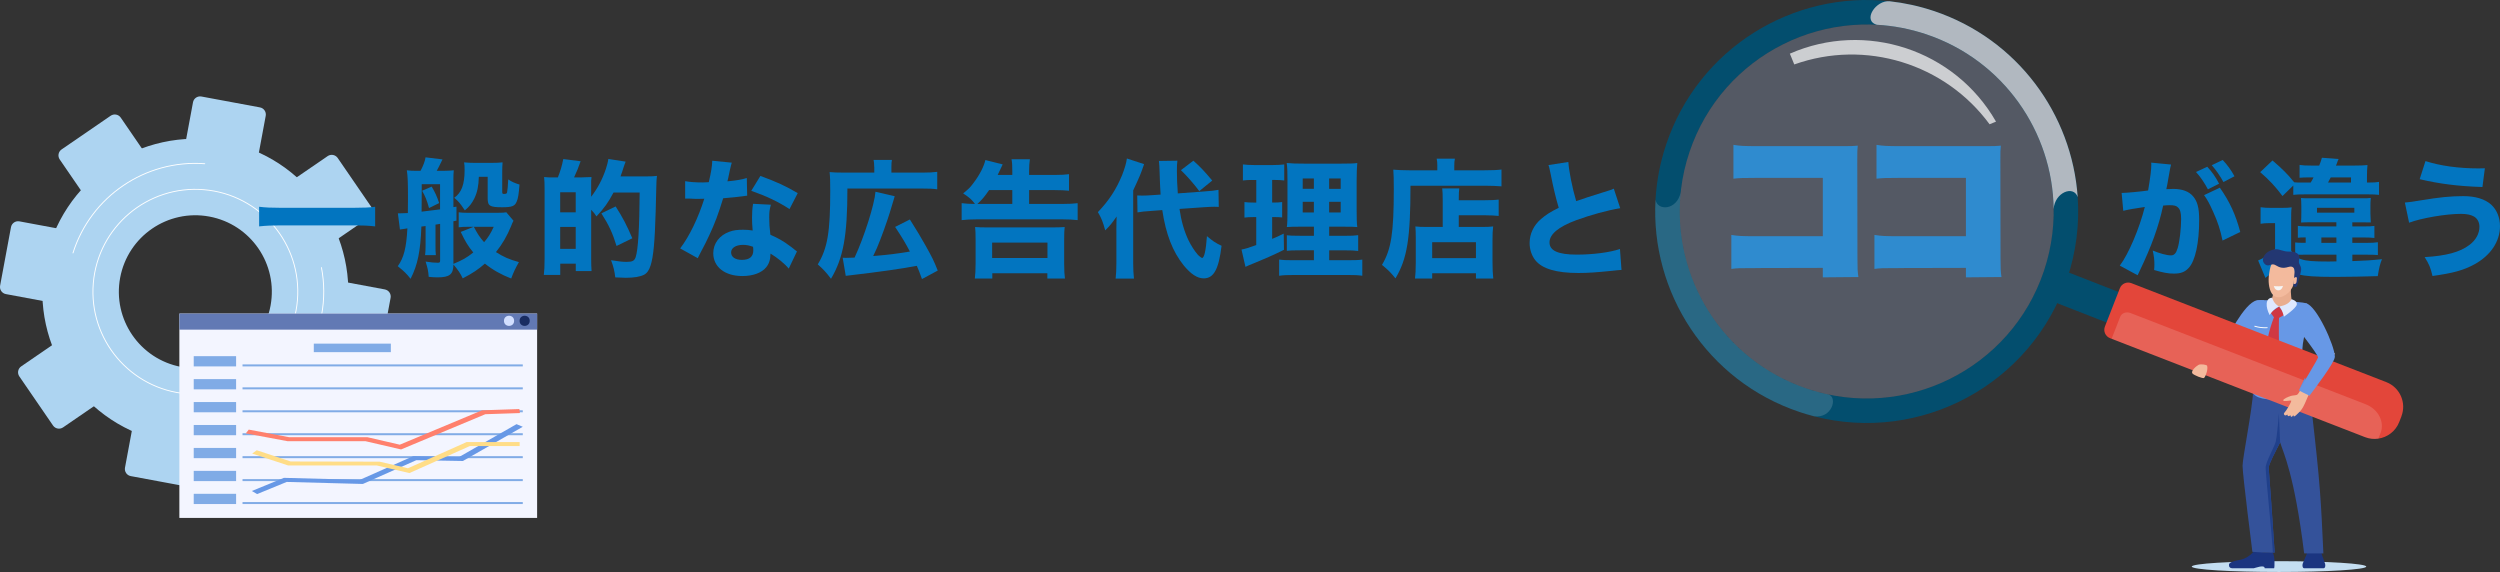
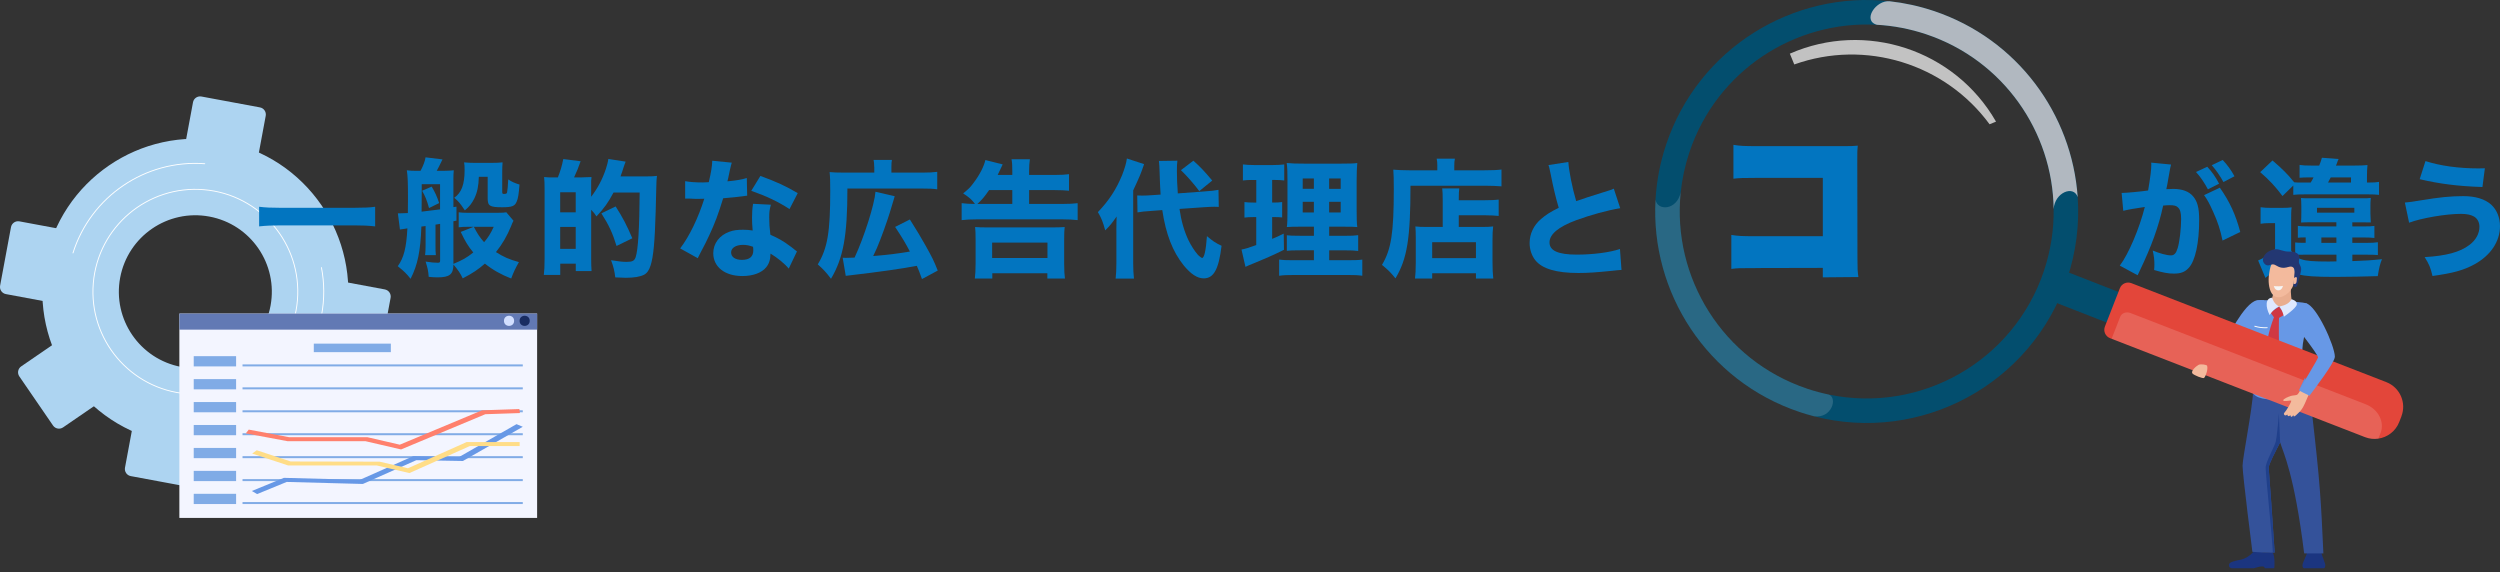
<svg xmlns="http://www.w3.org/2000/svg" viewBox="0 0 935.09 213.94">
  <rect x="0" y="0" width="935.09" height="213.94" fill="#333333" stroke="none" />
  <defs>
    <style>.cls-1{fill:#b1b8c0;}.cls-1,.cls-2{mix-blend-mode:multiply;}.cls-1,.cls-2,.cls-3,.cls-4,.cls-5,.cls-6,.cls-7,.cls-8,.cls-9,.cls-10,.cls-11,.cls-12,.cls-13,.cls-14,.cls-15,.cls-16,.cls-17,.cls-18,.cls-19,.cls-20,.cls-21,.cls-22,.cls-23,.cls-24,.cls-25,.cls-26,.cls-27,.cls-28,.cls-29{stroke-width:0px;}.cls-2{fill:#c4def1;}.cls-3{mix-blend-mode:screen;opacity:.7;}.cls-3,.cls-4,.cls-24{fill:#fff;}.cls-30{fill:none;stroke:#fff;stroke-linecap:round;stroke-miterlimit:10;stroke-width:.34px;}.cls-4{opacity:.15;}.cls-5{fill:#bed3ff;opacity:.24;}.cls-31{isolation:isolate;}.cls-6{fill:#f3f5ff;}.cls-7{fill:#f3ba9d;}.cls-8{fill:#6279b4;}.cls-9{fill:#34529a;}.cls-10{fill:#5890e6;}.cls-11{fill:#1b3580;}.cls-12{fill:#192c61;}.cls-13{fill:#4182e6;}.cls-14{fill:#233772;}.cls-15{fill:#20408b;}.cls-16{fill:#d2dfff;}.cls-17{fill:#dfe9ff;}.cls-18{fill:#e3463a;}.cls-19{fill:#add4f1;}.cls-20{fill:#d03843;}.cls-21{fill:#ff806d;}.cls-22{fill:#80abe6;}.cls-23{fill:#6798e6;}.cls-25{fill:#e9ad8f;}.cls-26{fill:#f5f5f5;}.cls-27{fill:#ffdd87;}.cls-28{fill:#034e6e;}.cls-29{fill:#0275c0;}</style>
  </defs>
  <g class="cls-31">
    <g id="_レイヤー_2">
      <g id="_レイヤー_1-2">
        <path class="cls-19" d="m83.54,52.87c-31.07-5.78-60.94,14.72-66.73,45.78-5.78,31.07,14.72,60.94,45.78,66.73,31.07,5.78,60.94-14.72,66.73-45.78,5.78-31.07-14.72-60.94-45.78-66.73Zm-15.71,84.38c-15.54-2.89-25.78-17.83-22.89-33.36,2.89-15.54,17.83-25.78,33.36-22.89,15.54,2.89,25.78,17.83,22.89,33.36-2.89,15.54-17.83,25.78-33.36,22.89Z" />
        <path class="cls-19" d="m96.14,60.79l-27.2-5.06,3.25-17.47c.27-1.47,1.68-2.43,3.15-2.16l21.89,4.07c1.47.27,2.43,1.68,2.16,3.15l-3.25,17.47Z" />
-         <path class="cls-19" d="m55.21,58.64l-22.82,15.66-10.05-14.65c-.84-1.23-.53-2.91.7-3.76l18.36-12.6c1.23-.84,2.91-.53,3.76.7l10.05,14.65Z" />
        <path class="cls-19" d="m1.01,87.55h22.27c1.49,0,2.7,1.21,2.7,2.7v17.77H-1.69v-17.77c0-1.49,1.21-2.7,2.7-2.7Z" transform="translate(-86.22 91.83) rotate(-79.46)" />
        <path class="cls-19" d="m10.84,133.96h22.27c1.49,0,2.7,1.21,2.7,2.7v17.77H8.13v-17.77c0-1.49,1.21-2.7,2.7-2.7Z" transform="translate(-84.49 243.89) rotate(-124.46)" />
        <path class="cls-19" d="m50,157.46l27.2,5.06-3.25,17.47c-.27,1.47-1.68,2.43-3.15,2.16l-21.89-4.07c-1.47-.27-2.43-1.68-2.16-3.15l3.25-17.47Z" />
        <path class="cls-19" d="m90.94,159.62l22.82-15.66,10.05,14.65c.84,1.23.53,2.91-.7,3.76l-18.36,12.6c-1.23.84-2.91.53-3.76-.7l-10.05-14.65Z" />
        <path class="cls-19" d="m122.86,110.24h22.27c1.49,0,2.7,1.21,2.7,2.7v17.77h-27.67v-17.77c0-1.49,1.21-2.7,2.7-2.7Z" transform="translate(276.95 10.78) rotate(100.54)" />
-         <path class="cls-19" d="m123.56,91.26l-15.66-22.82,14.65-10.05c1.23-.84,2.91-.53,3.76.7l12.6,18.36c.84,1.23.53,2.91-.7,3.76l-14.65,10.05Z" />
        <circle class="cls-30" cx="73.07" cy="109.13" r="38.31" transform="translate(-41.79 172.81) rotate(-85.2)" />
        <path class="cls-30" d="m27.3,94.61c6.67-21.14,27.14-35.03,49.29-33.37" />
        <path class="cls-30" d="m120.24,100.09c1.1,5.73,1.17,11.75.03,17.83-3.07,16.48-14.21,29.41-28.58,35.47" />
        <g class="cls-31">
          <path class="cls-29" d="m140.32,84.68c-2.54-.29-4.85-.38-7.78-.38h-27.84c-2.78,0-5.23.1-7.78.38v-7.34c2.4.29,4.51.38,7.78.38h27.84c3.46,0,5.81-.1,7.78-.38v7.34Z" />
          <path class="cls-29" d="m148.81,79.79h.91c.53,0,1.34-.05,2.83-.1.05-2.88.05-4.75.05-5.57,0-5.95-.1-8.35-.43-10.42,1.06.14,2.11.19,3.26.19h1.87c1.01-1.87,1.68-3.7,1.87-5.04l6.34.77c-1.1,2.26-1.58,3.26-2.16,4.27h2.64c1.44,0,2.78-.1,3.74-.19-.1,1.1-.14,1.78-.14,2.88v10.9l1.15-.19v5.23l-1.15.24v15.94c3.36-1.39,4.99-2.3,7.44-4.27-1.87-2.26-2.98-4.03-4.7-7.68l4.85-1.92h-2.06c-1.63,0-2.4.05-3.55.19v-5.62c.86.14,1.68.19,3.17.19h11.42c1.73,0,2.64-.05,3.22-.19l2.69,3.17c-.24.38-.53,1.01-.91,2.02-1.44,3.55-3.26,6.72-5.66,9.7,2.88,1.82,5.04,2.78,8.59,3.74-1.34,2.4-2.02,3.79-2.88,6.14-3.74-1.44-6.91-3.22-9.84-5.57-2.59,2.26-4.61,3.6-8.3,5.52-.86-1.87-1.68-3.07-3.46-5.18-.05,3.7-1.44,4.8-5.95,4.8-.91,0-1.92-.05-3.31-.19-.19-2.35-.34-3.07-1.15-5.71,2.26.34,3.31.43,4.51.43.77,0,.91-.14.91-.86v-13.68c-.72.14-.96.14-1.73.29v7.2c0,2.35,0,3.02.14,4.22h-4.03c.14-1.2.19-1.92.19-4.22v-6.67l-1.58.19c-.34,9.31-1.39,14.31-4.03,19.54-1.63-2.02-2.35-2.74-4.8-4.71,2.26-3.12,3.22-6.91,3.6-14.16q-.19.05-.82.14c-.91.1-1.44.19-1.97.29l-.77-6.05Zm8.93-7.68c0,3.6,0,4.56-.05,7.06q4.85-.58,6.91-.86v-9.41h-6.86v3.22Zm3.74-2.3c1.34,2.3,1.92,3.6,2.78,6.14l-3.79,1.87c-.72-2.69-1.44-4.51-2.59-6.48l3.6-1.54Zm17.62-3.65c-.1,3.5-.58,5.76-1.68,8.06-.96,1.92-1.87,3.07-3.55,4.46-1.92-2.83-2.3-3.31-3.98-4.7,2.74-1.92,3.89-4.94,3.89-10.42,0-1.25-.05-2.02-.19-2.83,1.39.14,2.59.19,3.84.19h6.48c1.63,0,2.74-.05,4.08-.19-.1,1.06-.14,2.16-.14,3.84v7.25c0,.58.14.72.62.72.82,0,1.1-.14,1.2-.58.14-.58.34-2.69.43-4.85,1.39.91,2.45,1.39,4.22,1.92-.29,3.6-.53,5.23-1.06,6.38-.67,1.68-1.78,2.11-5.38,2.11-4.7,0-5.47-.48-5.47-3.36v-8.02h-3.31Zm-1.87,18.67c1.44,2.78,2.21,3.89,3.84,5.76,1.54-1.78,2.4-3.17,3.6-5.76h-7.44Z" />
          <path class="cls-29" d="m208.67,66.35c1.01-2.59,1.49-4.27,2.02-6.86l6.48.82c-.82,2.35-1.34,3.65-2.45,6.05h2.45c2.11-.05,3.5-.1,4.08-.14q-.05.43-.14,1.49v5.9c2.54-3.36,4.18-6.48,5.52-10.46.43-1.34.77-2.59.91-3.7l6.48,1.01c-.14.34-.53,1.34-.77,2.11-.38,1.25-.62,1.92-1.15,3.41h9.55c2.02,0,3.12-.05,4.08-.19-.14,1.06-.14,1.49-.19,2.3q0,.29-.05,1.58,0,.24-.24,9.36c-.34,11.52-.82,16.85-1.92,20.31-.58,1.78-1.34,2.88-2.5,3.46-1.49.72-3.7,1.1-6.72,1.1-.62,0-2.16-.05-3.98-.14-.29-2.5-.67-4.03-1.58-6.43,3.02.48,4.37.62,5.86.62,2.11,0,2.88-.38,3.36-1.78.91-2.83,1.39-10.75,1.49-24.15h-9.79c-1.97,3.74-3.5,5.86-6.38,8.93-.72-1.1-.86-1.34-1.97-2.5v18.29c0,1.68.05,3.31.14,4.66h-5.9v-2.78h-5.81v4.22h-6.14c.19-1.49.29-3.36.29-6.38v-25.25c0-2.78-.05-3.65-.19-4.99,1.2.14,1.44.14,4.18.14h1.01Zm.86,13.06h5.81v-7.49h-5.81v7.49Zm0,13.68h5.81v-8.21h-5.81v8.21Zm21.07-1.1c-1.39-4.61-2.83-7.78-5.66-12.19l5.33-2.59c2.59,4.03,4.22,7.15,6.24,11.91l-5.9,2.88Z" />
          <path class="cls-29" d="m273.71,60.87q-.19.48-.67,2.59c-.1.43-.34,1.49-.67,3.17q-.19.72-.29,1.2c3.12-.29,5.52-.67,7.25-1.25l.14,6.62c-.53.05-.72.05-1.49.19-1.68.24-3.65.43-7.49.77-1.87,6.05-3.02,9.17-5.23,13.92-1.1,2.35-1.54,3.22-3.36,6.67q-.62,1.2-.91,1.82l-6.58-3.65c3.46-4.56,6.72-11.28,9.02-18.58q-1.44,0-2.59.05h-.58q-.53,0-2.16-.1h-1.82v-6.53c1.73.34,3.84.48,6.72.48.29,0,1.2-.05,2.11-.1.86-3.6,1.25-5.95,1.3-8.02l7.3.72Zm21.31,39.6c-1.49-1.82-4.18-4.03-6.82-5.62-.05,2.26-.48,3.7-1.63,5.14-1.68,2.06-4.94,3.26-8.88,3.26-6.58,0-10.9-3.41-10.9-8.54,0-3.65,2.3-6.72,6.1-8.06,1.44-.53,2.93-.72,5.14-.72,1.39,0,2.21.1,3.5.29-.19-1.92-.24-3.26-.24-4.66,0-2.16.1-3.55.38-5.33l6.67.34c-.53,1.92-.62,2.78-.62,4.75,0,2.16.1,3.84.43,6.48,3.02,1.34,4.9,2.4,7.25,4.18.62.43,1.06.77,1.87,1.44q.43.34.82.62l-3.07,6.43Zm-17.14-8.88c-2.64,0-4.42,1.15-4.42,2.83s1.49,2.78,4.03,2.78c2.88,0,4.27-1.2,4.27-3.55,0-.43-.05-1.34-.1-1.34-1.49-.53-2.45-.72-3.79-.72Zm17.43-13.39c-4.37-2.83-8.74-4.9-14.31-6.82l3.41-5.57c5.76,2.06,9.6,3.84,13.97,6.43l-3.07,5.95Z" />
          <path class="cls-29" d="m326.99,62.41c0-1.15-.1-1.78-.24-2.59h6.86c-.14.77-.19,1.44-.19,2.64v2.11h11.38c2.64,0,4.22-.1,5.76-.29v6.53c-1.58-.24-3.02-.29-5.76-.29h-27.84c0,17.76-1.54,25.97-6.14,33.75-1.97-2.59-2.78-3.46-4.94-5.38,3.65-6.1,4.66-12.05,4.66-27.51,0-3.7-.05-5.28-.24-7.01,1.54.14,2.93.19,5.14.19h11.57v-2.16Zm-11.81,33.99c.48.05.77.05,1.2.05.96,0,1.06,0,3.26-.1,3.55-7.54,7.49-20.02,7.82-24.63l7.2,1.68q-.43,1.25-1.82,6.05c-1.06,3.46-3.36,9.89-4.85,13.34-.19.48-.67,1.44-1.39,2.98,6.29-.53,8.4-.82,13.73-1.68-1.58-3.07-2.78-5.04-5.52-9.22l5.52-2.78q3.6,5.67,5.86,9.75c2.54,4.56,2.98,5.42,4.56,9.36l-5.9,3.17c-.86-2.45-1.2-3.26-1.92-4.94q-8.59,1.63-25.01,3.55c-.77.1-1.06.1-1.58.19l-1.15-6.77Z" />
          <path class="cls-29" d="m378.64,65.43v-1.34c0-2.11-.05-3.17-.29-4.51h6.86c-.19,1.34-.29,2.5-.29,4.56v1.3h9.46c2.54,0,3.98-.1,5.47-.29v6.19c-1.25-.14-3.12-.24-5.42-.24h-9.5v5.18h12.39c2.54,0,4.22-.1,5.76-.29v6.34c-1.73-.19-3.36-.29-5.71-.29h-31.97c-2.3,0-3.98.1-5.71.29v-6.34c1.58.19,2.88.29,4.99.29-1.3-1.73-2.16-2.45-4.42-3.94,2.21-1.82,2.59-2.21,3.74-3.74,2.4-3.12,4.03-6.34,4.56-8.74l6.48,1.63c-1.15,2.5-1.49,3.22-1.87,3.94h5.47Zm-14.02,38.74c.19-1.39.29-3.31.29-5.57v-8.93c0-2.4-.05-3.6-.19-4.75,1.44.1,2.54.14,4.8.14h23.91c2.26,0,3.36-.05,4.8-.14-.14,1.25-.19,2.26-.19,4.75v8.98c0,2.54.1,4.08.29,5.52h-6.58v-1.97h-20.59v1.97h-6.53Zm14.02-27.89v-5.18h-8.69c-1.68,2.45-2.54,3.5-4.37,5.18h13.06Zm-7.54,20.21h20.69v-5.76h-20.69v5.76Z" />
          <path class="cls-29" d="m417.56,86.36c0-2.54.05-3.7.1-5.38-1.92,2.74-2.35,3.26-4.27,5.18-.91-3.31-1.39-4.51-2.74-6.82,4.22-4.42,6.86-8.5,9.07-13.87.91-2.35,1.58-4.51,1.78-6.19l6.43,2.11c-1.25,3.65-1.34,3.94-4.08,9.84v27.12c0,2.4.1,3.98.29,5.86h-6.86c.19-1.63.29-3.31.29-5.95v-11.91Zm23.62-8.21c.62,4.42,1.73,8.26,3.31,11.62,1.06,2.16,2.26,4.03,3.55,5.52.48.53,1.39,1.2,1.58,1.2.82,0,1.44-2.83,1.82-8.16,2.16,1.82,3.12,2.5,5.47,3.6-1.06,8.79-2.93,12.19-6.67,12.19-2.4,0-4.8-1.58-7.49-4.85-4.13-5.14-6.67-11.67-8.02-20.69l-4.42.34c-2.26.14-3.22.24-4.85.53l-.1-6.34c.91.05,1.3.05,1.78.05.86,0,2.35-.05,3.46-.14l3.5-.24q-.24-3.74-.38-8.74c0-1.2-.14-2.83-.24-3.84l6.91-.1c-.14,1.06-.19,2.02-.19,3.89,0,2.74.1,4.71.34,8.35l9.75-.72c2.83-.19,4.03-.34,5.47-.62l.1,6.38c-.77-.05-1.06-.05-1.68-.05-.96,0-1.68.05-3.36.14l-9.65.67Zm5.18-18.05c2.64,2.35,4.27,4.08,7.06,7.44l-4.85,3.94c-2.06-2.74-4.46-5.52-6.86-7.83l4.66-3.55Z" />
          <path class="cls-29" d="m468.35,67.31c-1.34,0-2.26.05-3.46.19v-6c1.15.14,2.54.24,4.46.24h6.58c1.92,0,3.22-.1,4.42-.24v6c-1.15-.14-2.16-.19-3.46-.19h-1.06v8.45h.72c1.25,0,1.97-.05,3.02-.19v5.76c-.96-.1-1.92-.14-3.02-.14h-.72v8.16c1.63-.67,2.3-.96,4.32-1.97l.1,6.05c-3.94,1.97-6.82,3.22-13.39,5.91-.34.14-.58.24-1.01.48l-1.49-6.48c1.63-.34,2.16-.48,5.52-1.68v-10.46h-1.1c-1.39,0-2.26.05-3.31.19v-5.81c1.15.14,1.92.19,3.46.19h.96v-8.45h-1.54Zm23.09,26.31h-4.94c-2.93,0-3.94.05-5.18.19v-5.81c1.15.14,2.11.19,5.14.19h4.99v-3.41h-4.42c-3.17,0-4.37.05-5.71.14.19-1.1.24-3.07.24-6.14v-11.19c0-3.46-.05-4.99-.29-6.62,2.06.19,3.5.24,6.67.24h13.49c3.6,0,5.04-.05,6.24-.24-.14,1.39-.24,3.79-.24,6.82v10.56c0,3.46.05,5.09.24,6.58-1.44-.14-2.16-.14-4.99-.14h-5.52v3.41h5.62c2.78,0,3.89-.05,5.23-.24v5.91c-1.44-.19-2.64-.24-5.18-.24h-5.66v3.7h7.15c2.64,0,3.94-.05,5.23-.24v6.05c-1.58-.24-2.98-.29-5.71-.29h-19.54c-2.74,0-4.08.05-5.86.29v-6.05c1.39.19,2.45.24,5.04.24h7.97v-3.7Zm-4.18-26.88v3.89h4.18v-3.89h-4.18Zm0,8.74v3.98h4.18v-3.98h-4.18Zm9.89-4.85h4.32v-3.89h-4.32v3.89Zm0,8.83h4.32v-3.98h-4.32v3.98Z" />
          <path class="cls-29" d="m537.61,62.03c0-1.1-.05-1.87-.24-2.69h6.82c-.19.77-.24,1.49-.24,2.78v1.58h11.28c2.98,0,4.99-.1,6.38-.29v6.29c-1.63-.14-4.03-.24-6.29-.24h-27.75c0,19.78-1.25,27.36-5.62,34.66-1.78-2.21-2.74-3.17-5.04-5.04,3.46-5.81,4.42-11.91,4.42-28.37,0-3.79-.05-5.57-.19-7.25,1.78.14,3.7.24,6,.24h10.46v-1.68Zm2.02,13.35c0-2.69-.05-3.7-.19-4.9h6.38c-.14,1.1-.19,1.92-.19,4.42h9.65c2.59,0,4.18-.1,5.28-.24v6.1c-1.44-.14-3.22-.24-5.04-.24h-9.89v4.37h8.54c2.06,0,3.12-.05,4.32-.19-.19,1.58-.24,2.98-.24,5.09v8.02c0,2.98.1,4.8.29,6.38h-6.48v-1.97h-16.37v1.97h-6.43c.19-1.44.29-3.36.29-6.05v-9.17c0-1.78-.05-3.07-.14-4.27,1.2.14,2.3.19,4.32.19h5.9v-9.5Zm-3.94,21.17h16.37v-5.95h-16.37v5.95Z" />
          <path class="cls-29" d="m586.62,60.59c.19,3.22,1.44,9.6,2.93,14.64,2.64-.96,4.66-1.58,12.15-3.94.96-.29,1.2-.38,1.92-.72l2.4,7.3c-4.9.82-10.99,2.5-16.51,4.51-6.58,2.45-9.94,5.23-9.94,8.3s3.17,4.56,10.27,4.56c5.9,0,12.34-.82,16.08-2.11l.58,7.83c-1.06.05-1.3.1-4.03.38-5.23.53-8.64.77-12.05.77-8.3,0-13.63-1.58-16.18-4.8-1.34-1.68-2.11-4.03-2.11-6.38,0-3.46,1.49-6.62,4.27-9.02,1.92-1.63,3.5-2.64,6.62-4.18-1.15-3.94-1.92-7.06-3.07-12.87-.48-2.3-.53-2.45-.77-3.12l7.44-1.15Z" />
        </g>
        <g class="cls-31">
          <path class="cls-29" d="m793.53,72.16h.29c1.44,0,7.2-.53,9.65-.91.86-5.04,1.2-7.87,1.2-9.7,0-.14,0-.38-.05-.72l7.44.72c-.14.48-.24.86-.34,1.39-.05.19-.43,2.26-1.1,6.19-.19,1.01-.19,1.06-.34,1.63,1.15-.05,1.82-.1,2.54-.1,3.41,0,5.9.91,7.49,2.78,1.63,1.97,2.26,4.32,2.26,8.83,0,8.59-1.44,15.27-3.89,17.91-1.44,1.58-2.98,2.16-5.62,2.16-2.06,0-4.08-.38-7.34-1.34.1-1.06.1-1.44.1-2.16,0-1.68-.14-2.88-.62-5.14,2.45,1.06,5.23,1.82,6.82,1.82,1.2,0,1.92-.77,2.5-2.69.72-2.3,1.3-7.3,1.3-10.94,0-2.3-.34-3.55-1.2-4.32-.62-.62-1.39-.82-3.12-.82-.82,0-1.34.05-2.4.14-1.68,7.82-4.32,15.12-8.78,24.43-.43.91-.48,1.01-.77,1.63l-6.67-3.6c3.26-4.27,7.34-13.92,9.36-21.94-3.41.48-6.67,1.06-8.06,1.44l-.62-6.72Zm32.07-9.79c1.92,2.11,3.02,3.7,4.42,6.34l-4.18,2.11c-1.3-2.45-2.88-4.8-4.46-6.48l4.22-1.97Zm4.7,7.83c3.74,5.33,5.9,10.08,7.63,16.56l-6.62,3.22c-.82-3.98-1.78-6.96-3.55-10.85-1.39-3.07-2.06-4.32-3.36-6.14l5.9-2.78Zm1.06-10.37c1.73,1.82,3.17,3.79,4.42,6.1l-4.13,2.16c-1.39-2.5-2.69-4.37-4.37-6.29l4.08-1.97Z" />
          <path class="cls-29" d="m873.89,95.25h-11.33c-2.21,0-3.12.05-4.08.14v-4.71c.72.1,1.44.14,3.02.14h.91v-2.02c-1.54,0-1.92,0-2.93.14v-4.46c.96.14,1.68.19,3.84.19h10.56v-1.54h-9.6c-1.58,0-2.59.05-3.6.1.05-.96.1-1.68.1-3.5v-2.3c0-1.63-.05-2.54-.14-3.36,1.06.1,1.82.1,3.65.1h18.87c2.11,0,2.59,0,3.6-.14-.14,1.68-.14,1.87-.14,3.36v2.4c0,.82.05,1.97.14,3.41-1.34-.05-1.78-.05-3.55-.05h-3.36v1.54h4.08c2.35,0,3.17-.05,4.18-.19v4.51c-1.2-.14-2.26-.19-4.08-.19h-4.18v2.02h5.38c1.92,0,2.88-.05,4.18-.24v4.8c-1.01-.1-1.97-.14-4.27-.14h-5.28v2.4c4.56-.14,6.96-.29,11.09-.72-.72,1.73-1.1,3.26-1.58,6.34-3.98.14-11.47.29-16.13.29-7.44,0-11.28-.29-13.49-.96-2.21-.72-3.94-1.92-5.71-4.03-2.69,2.45-3.7,3.26-5.38,4.37-.77.53-.82.62-1.3,1.01l-2.74-6.53c1.82-.72,4.13-2.26,6.34-4.22v-9.75h-2.3c-1.2,0-1.82.05-3.12.24v-6.19c1.34.19,2.11.24,3.89.24h4.08c1.78,0,2.54-.05,3.65-.19-.19,1.44-.19,2.21-.19,5.33v10.8c.82,1.68,2.06,2.74,3.89,3.31,1.82.62,4.51.82,10.13.82.14,0,2.3-.05,2.93-.05v-2.5Zm-9.6-26.98c.53-.86.62-1.1,1.06-1.92h-1.82c-1.44,0-2.3.05-3.41.14v-4.8c1.34.19,2.3.24,4.37.24h2.98c.53-1.3.67-1.78,1.01-2.93l6.24.48q-.1.29-.34.77c-.1.24-.14.29-.38,1.06q-.14.34-.29.62h6.91c2.26,0,3.31-.05,4.9-.19-.14,1.54-.19,2.54-.19,4.66v1.87h1.01c1.49,0,2.4-.05,3.5-.24v4.85c-1.3-.14-2.45-.19-4.42-.19h-22.99c-2.54,0-3.26.05-4.66.19v-3.5l-4.03,3.94c-2.88-3.79-4.85-5.9-8.35-8.93l4.61-4.37c3.79,3.26,5.62,5.09,8.11,8.16.86.1,1.44.1,3.46.1h2.74Zm2.35,11.28h13.97v-1.82h-13.97v1.82Zm1.63,11.28h5.62v-2.02h-5.62v2.02Zm11.09-22.56v-1.92h-7.58q-.43.86-1.01,1.92h8.59Z" />
          <path class="cls-29" d="m899.52,75.76q1.73-.1,5.95-.82c6.91-1.15,11.04-1.58,15.94-1.58,4.51,0,8.06,1.1,10.37,3.17,2.11,1.92,3.31,4.85,3.31,8.07,0,5.71-3.5,10.94-9.55,14.26-4.08,2.21-7.78,3.26-15.7,4.37-.72-3.12-1.25-4.37-2.93-7.06,8.06-.48,13.25-1.87,16.75-4.56,2.4-1.82,3.74-4.22,3.74-6.82,0-1.63-.77-3.07-2.02-3.79-1.15-.67-2.74-1.01-4.9-1.01-5.62,0-14.83,1.58-19.39,3.31l-1.58-7.54Zm7.68-15.51c5.57,1.78,12.39,2.74,19.83,2.74.34,0,1.2,0,2.4-.05l-.91,7.01c-9.12-.29-16.13-1.2-23.47-2.93l2.16-6.77Z" />
        </g>
        <g class="cls-31">
          <path class="cls-29" d="m656.51,100.28c-5.81,0-6.53,0-8.93.3v-12.71c2.58.42,3.96.48,9.11.48h25.11v-21.82h-24.51c-5.39,0-6.59.06-8.93.3v-12.65c2.58.42,3.9.48,9.11.48h31.71c3.12,0,3.84,0,5.69-.18-.18,1.86-.18,1.92-.18,5.57l.06,36.44c0,4.14.06,5.03.36,7.13l-13.31.12v-3.54l-25.29.06Z" />
-           <path class="cls-29" d="m710.03,100.28c-5.81,0-6.53,0-8.93.3v-12.71c2.58.42,3.96.48,9.11.48h25.11v-21.82h-24.51c-5.39,0-6.59.06-8.93.3v-12.65c2.58.42,3.9.48,9.11.48h31.71c3.12,0,3.84,0,5.69-.18-.18,1.86-.18,1.92-.18,5.57l.06,36.44c0,4.14.06,5.03.36,7.13l-13.31.12v-3.54l-25.29.06Z" />
        </g>
-         <ellipse class="cls-2" cx="852.43" cy="211.92" rx="32.63" ry="2.02" />
        <path class="cls-7" d="m821.71,136.82l1.77,2.43s6.76-3.76,11.18-6.66c-1.43-.86-2.15-2.23-3.12-3.58-3.17,2.76-9.82,7.8-9.82,7.8Z" />
        <path class="cls-11" d="m850,206.56c-.23-.3-2.84.4-4.31-.19-.86-.35-1.28-.8-1.72-.8-.85,0-2.24,3.09-6.05,3.81-1.87.36-4.1.84-4.2,1.78-.09.86.42,1.38,1.12,1.38h8.18c.28,0,4.05-1.53,4.05,0h3.53c.2-.22.38-4.73-.59-5.99Z" />
        <path class="cls-11" d="m869.68,210.92c-.17-.62-1.36-3.72-1.36-4.04v-1.42h-5.44v1.42c0,.33-1.45,3.43-1.61,4.04-.17.62-.04,1.63.59,1.63h7.23c.64,0,.76-1.02.59-1.63Z" />
        <path class="cls-23" d="m846.9,112.28l-1.04,8.16c-6.99,9.44-7.7,9.44-10.13,11.92-.89.91-5.18,3.34-8.6,5.2-1.51-.71-2.46-1.32-4.07-2.05,3.6-2.76,8.89-7.53,9.25-7.86.4-.38,7.02-14.37,11.83-15.31.44-.09,2.37-.1,2.77-.06Z" />
        <path class="cls-9" d="m869.03,207h-7.19c-3.64-29.45-7.7-37.42-8.99-41.53-1.85,3.66-4.29,8.13-4.27,9.51,0,.02,1.77,23.88,2.23,31.69-.33.02-.68.04-1.09.05-1.47.05-4.65-.08-7.25-.32,0,0-3.66-28.82-3.67-32.14,0-3.08,3.6-20.7,3.99-28.13,6.36,1.67,14.65.98,20.05-.51.67.85,1.42,4.5,1.81,7.8,3.24,28.02,3.45,33.56,4.38,53.58Z" />
        <path class="cls-13" d="m847,116.21l-1.47,7.97s-2.61.2-4.83,2.93c.94-7.97,2.68-7.27,5.18-9.44.44-.09.71-1.5,1.12-1.46Z" />
        <path class="cls-23" d="m842.65,146.67c1.18,4.74,19.2,2.62,20.83-.22-2.24-8.05-3.07-14.01-1.72-20.16.51-2.32,1.32-7.96,1.42-10.04.08-1.84.3-2.39-.78-2.86-1.19-.52-16.76-1.39-17.94-1.04-3.2.94-2.57,6.55-3.08,11.81-.3,3.1.03,13.65,1.27,22.52Z" />
-         <path class="cls-7" d="m863.48,141.35l2.69,2.32s4.26-6.32,7.15-11.46c-1.4-.75-2.93-1.77-4.17-2.73-1.68,3.63-5.67,11.88-5.67,11.88Z" />
+         <path class="cls-7" d="m863.48,141.35l2.69,2.32c-1.4-.75-2.93-1.77-4.17-2.73-1.68,3.63-5.67,11.88-5.67,11.88Z" />
        <path class="cls-25" d="m857.22,112.72c-.54,3.4-8.32,2.22-7.49-.86.73-2.38,1.36-4.79,1.88-7.22,1.08.14,4.18-1.3,5.26-1.14.32,1.65-.44,4.25.35,9.23Z" />
        <path class="cls-7" d="m855.04,110.2c-2.93,1.97-4.64.64-5.38-.56-1.1-1.75-1.29-4.76-.98-6.79.02-.12.04-.24.05-.36.02-.14.03-.28.06-.42.21-1.42.52-3.14,1.4-4.16,1.11-1.3,2.98-2.04,4.61-1.67,1.92.44,2.98,2.36,3.39,4.29.95,4.42-.63,7.97-3.15,9.67Z" />
        <path class="cls-14" d="m859.32,106.5c1.21-4.46,1.63-5.48,1.28-6.6-.19-.61-.63-1.14-.72-1.78-.1-.71.26-1.44.14-2.15-.17-1.01-1.24-1.62-2.25-1.78-1.01-.16-2.05,0-3.06-.21-2.39-.47-3.13-1.43-5.88-.07-1.38.68-2.49,2.01-2.41,3.55.04.67.67,1.47,1.3,1.7,1.23.43,1.52-.49,2.8-.23.93.19,2.16,1.7,4.71,1.11.63-.15,1.83-.66,2.53.02.5.49.57,1.17.48,1.86-.19,1.38-.08,2.77-.43,4.56-.08.4.08.69.6.87.53.19.81-.47.92-.86Z" />
        <path class="cls-7" d="m858.04,103.97c.11-.09.41-.25.54-.3.13-.05.29-.05.4.04.16.13.15.36.13.57-.03.26-.05.52-.08.78-.02.23-.05.47-.13.68-.09.22-.25.41-.47.48-.22.07-.5-.02-.6-.23l.21-2.02Z" />
        <path class="cls-26" d="m850.49,107c1.21.14,2.7.12,3.4-.07,0,0-.28,1.64-1.67,1.67-1.4.03-1.73-1.6-1.73-1.6Z" />
        <path class="cls-24" d="m847.33,122.77c-1.4,0-2.92-.22-4.02-.59-.09-.03-.14-.13-.11-.22.03-.09.13-.14.22-.11,1.25.42,3.05.64,4.59.55.09,0,.18.07.18.16,0,.1-.07.18-.16.18-.23.01-.47.02-.71.02Z" />
        <path class="cls-15" d="m848.58,174.98s1.77,23.88,2.23,31.69c-.33.02-.27.03-.68.04-.43-7.82-2.58-27.59-2.7-31.74-.06-2.05,3.17-7.56,3.77-9.74.28-1.04.97-6.88,1.17-10.76l.48,11.01c-1.85,3.66-4.29,8.13-4.27,9.51Z" />
        <polygon class="cls-20" points="852.47 114.63 849.2 116.87 851.2 119.58 854.62 117.65 852.47 114.63" />
        <path class="cls-17" d="m849.86,111.35c-2.6.15-2.52,3.47-.92,6.51,0,0,1.19-2.22,3.53-3.22-2.1-1.09-2.61-3.29-2.61-3.29Z" />
        <path class="cls-17" d="m852.47,114.63c2.72-.41,3.99-1.5,4.63-2.72,0,0,2.26.56,1.99,2.01-.28,1.45-4.83,4.54-4.83,4.54,0,0-.53-2.67-1.79-3.82Z" />
        <path class="cls-20" d="m850.68,118.26c-2.19,5.72-3.5,11.54-3.3,17.28l2.09,3.82,3.62-3.9c-1.06-5.61-.65-16.7-.65-16.7l-1.77-.5Z" />
        <path class="cls-28" d="m880.24,143.54l-110.33-43.12-4.48,11.41,110.33,43.12c7.29-2.44,8.92-4.7,4.48-11.41Z" />
        <path class="cls-18" d="m898.22,155.75l-.83,2.12c-1.35,3.45-4.41,5.71-7.84,6.2-1.63.23-3.34.06-4.98-.58l-94.76-36.78-.59-.23c-1.73-.67-2.58-2.62-1.91-4.35l5.59-14.31c.67-1.73,2.62-2.58,4.34-1.9l95.34,37.01c5.09,1.99,7.61,7.73,5.62,12.82Z" />
        <path class="cls-4" d="m890.43,161.9l-.66,1.7c-.06.16-.13.32-.21.48-1.63.23-3.34.06-4.98-.58l-94.76-36.78,3.22-8.25c.54-1.38,2.26-2,3.84-1.39l88,34.14c4.66,1.82,7.14,6.6,5.55,10.68Z" />
        <path class="cls-28" d="m723.36,4.12c-5.46-1.83-10.98-3.03-16.48-3.64-36.21-4.03-71.59,17.53-83.65,53.48-2.3,6.84-3.6,13.77-4,20.64-2,34.73,19.26,67.9,53.83,79.49,1.82.61,3.64,1.15,5.47,1.62,39.81,10.27,81.38-11.86,94.66-51.45,3.4-10.13,4.63-20.47,3.94-30.5-2.12-30.99-22.5-59.13-53.78-69.62Zm44.78,74.08c.1,7.66-1.07,15.46-3.64,23.14-11.38,33.94-46.27,53.37-80.47,46.24-2.69-.56-5.38-1.29-8.05-2.18-31.65-10.62-50.68-41.68-47.32-73.56.53-4.99,1.6-10.01,3.26-14.97,10.23-30.51,39.47-49.29,70.11-47.6,6.13.34,12.31,1.5,18.41,3.54,28.94,9.71,47.33,36.5,47.7,65.39Z" />
-         <path class="cls-5" d="m675.98,145.4c-36.61-12.28-56.34-51.91-44.06-88.52,12.28-36.61,51.91-56.34,88.52-44.06,36.61,12.28,56.34,51.91,44.06,88.52-12.28,36.61-51.91,56.34-88.52,44.06Z" />
        <path class="cls-3" d="m746.57,45.5l-2.4.98c-16.64-22.67-46.43-31.88-73.05-22.37l-1.65-4.04c28.35-12.43,61.67-1.5,77.11,25.42Z" />
        <path class="cls-4" d="m675.98,145.4c2.67.9,5.36,1.62,8.05,2.18,3.4,1.22,1.13,9-5.49,8.13-1.83-.47-3.65-1.01-5.47-1.62-34.57-11.6-55.83-44.76-53.83-79.49.49,4.37,8.05,4.22,9.42-2.76-3.36,31.88,15.67,62.94,47.32,73.56Z" />
        <path class="cls-1" d="m777.14,73.75c-1.49-4.62-8.61-1.8-9,4.45-.37-28.88-18.76-55.68-47.7-65.39-6.1-2.04-12.28-3.2-18.41-3.54-5.59-1.54-.35-9.37,4.84-8.79,5.5.61,11.02,1.81,16.48,3.64,31.28,10.49,51.66,38.63,53.78,69.62Z" />
        <path class="cls-7" d="m824.42,141.34c-.37.42-3.87-1.02-4.36-1.64-.73-.93,1.34-2.71,2.27-3.23.75-.42,3.09-.07,3.22.36.38,1.27-.46,3.77-1.13,4.52Z" />
        <path class="cls-7" d="m861.05,144.73s-1.13,2.44-1.86,2.93c-.28.19-1.72.25-2.29.43-.9.29-2.98,1.08-2.89,1.7.07.5,2.71-.07,2.94.04.41.2-1.82,3.9-2.61,4.68-.19.19,0,.69.27.83.38.2.94-.29.94-.29,0,0-.02.49.41.61.29.08.76-.41.76-.41,0,0-.13.53.36.66.32.09.72-.78.72-.78,0,0-.08.46.17.59.35.19,1.19-.75,1.61-1.15.77-.75,1.59-1.5,2.5-3.6.42-.96,1.73-3.97,1.73-3.97l-2.77-2.27Z" />
        <polygon class="cls-10" points="859.88 146.01 862.17 141.2 862.44 142.44 859.88 146.01" />
        <path class="cls-23" d="m862.4,113.39l-4.22,7.95s8.85,11.16,8.86,12.36c0,.48-6.87,11.83-7.16,12.31,2.1,1.18,3.16,1.53,3.93,2.03,1.44-2,9.52-12.44,9.51-14.61-.01-3.96-6.87-19.35-10.92-20.04Z" />
        <rect class="cls-6" x="67.09" y="117.29" width="133.81" height="76.43" />
        <rect class="cls-8" x="67.09" y="117.29" width="133.8" height="6.01" />
        <circle class="cls-16" cx="190.4" cy="120" r="1.9" />
        <circle class="cls-12" cx="196.24" cy="120" r="1.9" />
        <rect class="cls-22" x="90.71" y="136.3" width="104.83" height=".75" />
        <rect class="cls-22" x="90.71" y="144.88" width="104.83" height=".75" />
        <rect class="cls-22" x="90.71" y="153.46" width="104.83" height=".75" />
        <rect class="cls-22" x="90.71" y="162.04" width="104.83" height=".75" />
        <rect class="cls-22" x="90.71" y="170.62" width="104.83" height=".75" />
        <rect class="cls-22" x="90.71" y="179.2" width="104.83" height=".75" />
        <rect class="cls-22" x="90.71" y="187.78" width="104.83" height=".75" />
        <rect class="cls-22" x="72.46" y="133.22" width="15.85" height="3.83" />
        <rect class="cls-22" x="72.46" y="141.8" width="15.85" height="3.83" />
        <rect class="cls-22" x="72.46" y="150.38" width="15.85" height="3.83" />
        <rect class="cls-22" x="72.46" y="158.96" width="15.85" height="3.83" />
        <rect class="cls-22" x="72.46" y="167.54" width="15.85" height="3.83" />
        <rect class="cls-22" x="72.46" y="176.12" width="15.85" height="3.83" />
        <rect class="cls-22" x="72.46" y="184.7" width="15.85" height="3.83" />
        <rect class="cls-22" x="117.37" y="128.53" width="28.82" height="3.19" />
        <polygon class="cls-23" points="96.17 184.8 94.19 183.65 106.19 178.73 134.6 179.48 154.58 170.6 171.77 170.9 193.2 158.65 195.54 159.63 173.14 172.43 155.72 172.12 135.72 181.02 107.24 180.26 96.17 184.8" />
        <polygon class="cls-27" points="153.12 176.95 140.97 174.11 107.78 174.11 94.32 169.65 96.04 168.41 108.72 172.61 141.98 172.68 152.58 175.15 174.55 165.34 194.37 165.34 194.37 166.84 175.74 166.84 153.12 176.95" />
        <polygon class="cls-21" points="150.01 168.11 136.74 165.03 107.58 165.03 91.94 162.1 93.04 160.69 108.15 163.53 137.43 163.53 149.53 166.33 180.3 153.47 194.27 153 194.47 154.5 181.53 154.93 150.01 168.11" />
      </g>
    </g>
  </g>
</svg>